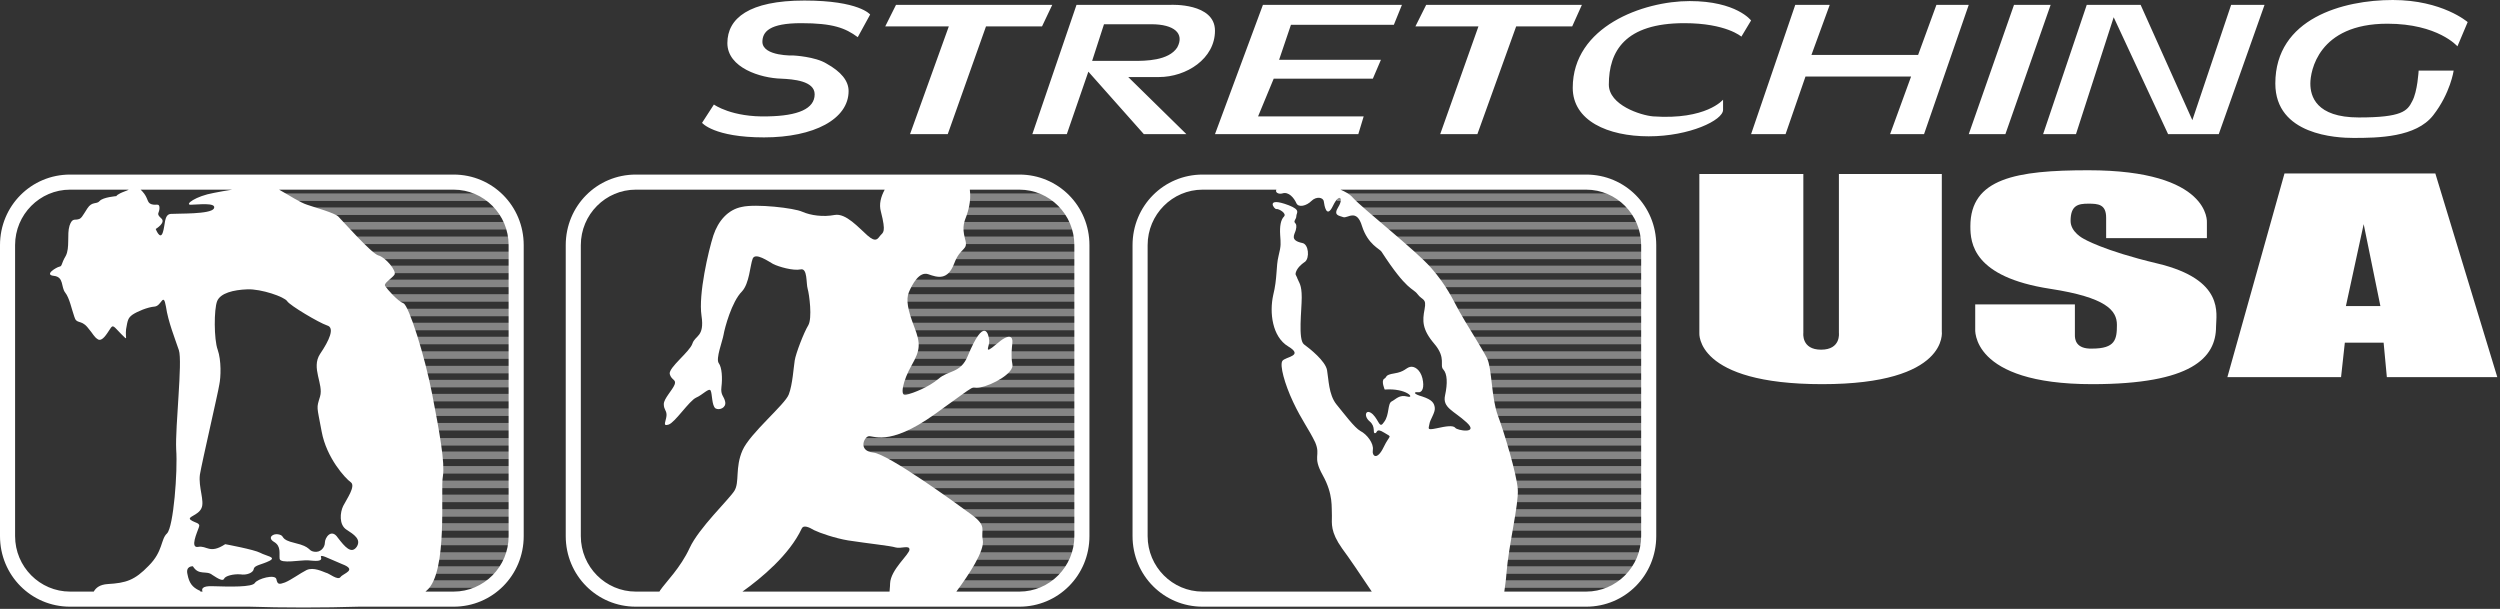
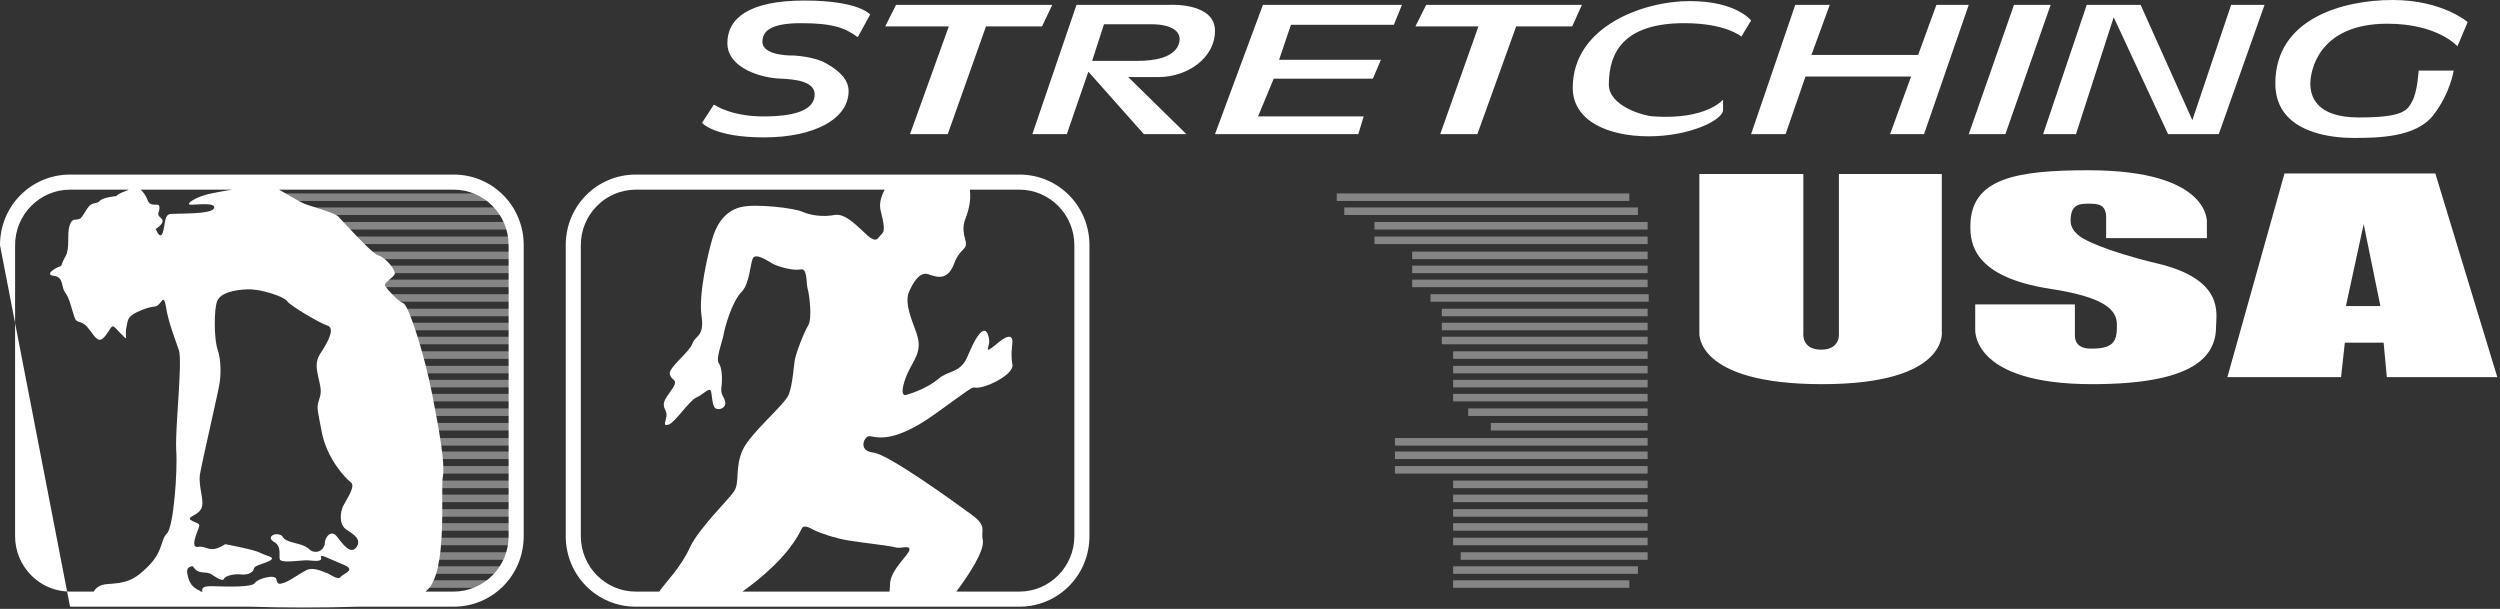
<svg xmlns="http://www.w3.org/2000/svg" width="464" height="113" viewBox="0 0 464 113" version="1.1">
  <rect x="0" y="0" width="464" height="113" fill="#333333" stroke="none" />
  <title>Stretching USA Logo</title>
  <g fill="#FFFFFF">
    <path d="M452 32.2L463.5 70 443 70 442.4 63.6 435.2 63.6 434.5 70 413.4 70 424 32.2 452 32.2ZM385.1 62.2C385.1 62.9 385.2 64.8 388.3 64.7 392.6 64.7 392.9 63 392.9 60.3 392.9 57.6 390.9 55.2 380.5 53.6 366.2 51.4 365.7 45.1 365.7 42 365.7 33.1 374.2 31.6 387.6 31.6 410.4 31.6 409.6 41.3 409.6 41.3L409.6 44.2 390.9 44.2C390.9 44.2 390.9 42.8 390.9 40.4 390.9 37.9 389.4 37.8 387.6 37.8 385.7 37.8 384.3 38.1 384.3 41 384.3 43.1 386.7 44.3 386.7 44.3 386.7 44.3 390.3 46.5 400.4 48.9 413 51.9 411.3 58.3 411.3 60.6 411.3 66.4 406.8 71.3 388.3 71.3 365.6 71.3 366.6 61 366.6 61L366.6 56.5 385.1 56.5 385.1 62.2ZM316.1 32.3L334.7 32.3 334.7 61.8C334.7 61.8 334.3 64.9 338 64.9 341.7 64.9 341.3 61.8 341.3 61.8L341.3 32.3 360.4 32.3 360.4 61.5C360.4 61.5 361.8 71.3 338.2 71.3 314.6 71.3 315.4 61.8 315.4 61.8L315.4 32.3 316.1 32.3ZM435.4 56.8L441.8 56.8 438.7 41.6 435.4 56.8Z" />
    <path d="M456.1 8.6C456.1 8.6 452.5 4.4 443.1 4.4 430.2 4.4 428.8 13.3 428.8 15.5 428.8 17.8 429.8 21.8 437.8 21.8 445.8 21.8 446.8 20.6 447.7 18.8 448.7 17 448.9 13.1 448.9 13.1L455.4 13.1C455.4 13.1 454.8 17.3 451.6 21.4 448.4 25.5 441.4 25.6 436.8 25.6 433.7 25.6 422.3 25.1 422.3 15.5 422.3 3.4 434.9 0 444.1 0 453.3 0 458 4.1 458 4.1L456.1 8.6ZM379.2 24.9L387.3 0.9 397.3 0.9 406.9 22.3 414.1 0.9 420.3 0.9 411.8 24.9 402.4 24.9 392.3 3.2 385.3 24.9 379.2 24.9ZM373.8 0.9L380.6 0.9 372.2 24.9 365.4 24.9 373.8 0.9ZM333.2 0.9L339.6 0.9 336.2 10.2 356 10.2 359.4 0.9 365.4 0.9 357.1 24.9 350.8 24.9 354.7 14.2 335.1 14.2 331.4 24.9 325 24.9 333.2 0.9ZM323.2 6.8C323.2 6.8 320.4 4.3 312.6 4.3 301.6 4.3 298.6 9.5 298.6 15.7 298.6 19.5 304.5 21.4 306.8 21.6 316.7 22.3 319.8 18.5 319.8 18.5 319.8 18.5 319.8 18.5 319.8 20.4 319.8 22.3 313.6 25.3 306 25.3 298.4 25.3 291.9 22.4 291.9 16.3 291.9 4.9 305 0.2 313.6 0.2 322.3 0.2 325 3.8 325 3.8L323.2 6.8ZM262.7 4.9L264.7 0.9 293.6 0.9 291.8 4.9 281.4 4.9 274.2 24.9 267.3 24.9 274.4 4.9 262.7 4.9ZM234.4 0.9L260.2 0.9 258.7 4.6 239.6 4.6 237.4 11.1 256.3 11.1 254.8 14.6 236.4 14.6 233.5 21.6 253.1 21.6 252.1 24.9 225.5 24.9 234.4 0.9ZM225.5 5.7C225.5 10.9 220.2 14.3 215.1 14.3 210.1 14.3 209.4 14.3 209.4 14.3L220.2 24.9 212.3 24.9 202 13.3 198 24.9 191.6 24.9 199.8 0.9 217.3 0.9C217.3 0.9 225.5 0.5 225.5 5.7ZM164.3 4.9L166.3 0.9 195.3 0.9 193.4 4.9 183 4.9 175.9 24.9 168.9 24.9 176.1 4.9 164.3 4.9ZM159.2 6.9C156.9 5.2 154.6 4.3 148.7 4.3 142.8 4.3 141.5 5.9 141.5 7.8 141.6 10.5 147.3 10.3 147.3 10.3 147.3 10.3 151.3 10.5 153.4 11.8 156.1 13.3 157.5 15 157.5 16.9 157.5 22.1 151.1 25.5 141.8 25.5 132.5 25.5 130.3 22.8 130.3 22.8L132.5 19.4C132.5 19.4 135.8 21.8 142.5 21.6 148.1 21.5 151.2 20.2 151.2 17.5 151.2 15 147.2 14.7 145 14.6 141.2 14.5 135 12.6 135 8 135 3.4 139 0.1 149.3 0.1 159.5 0.1 161.5 2.7 161.5 2.7L159.2 6.9ZM202.7 11.3L210.5 11.3C212.5 11.3 216.9 11.3 218.5 8.8 219.9 6.2 217.9 4.5 213.7 4.5L204.9 4.5 202.7 11.3Z" />
-     <path d="M248.8 35.2C249.7 35.6 250.5 36 251.1 36.7 252.9 38.7 262.7 46.4 265.6 49.7 268.5 53 269.6 55.5 270.8 57.7 272 59.9 275.1 64.7 276 66.5 276.9 68.3 276.8 73.9 278 77.1 279.2 80.3 281.5 88 281.7 90.8 281.9 93.6 280 101.2 279.6 106.4 279.5 107.9 279.3 108.9 279.2 109.8L294.4 109.8C300 109.8 304.6 105.2 304.6 99.5L304.6 45.5C304.6 39.8 300 35.2 294.4 35.2L248.8 35.2ZM236.9 35.2L223.2 35.2C217.6 35.2 213 39.8 213 45.5L213 99.5C213 105.2 217.6 109.8 223.2 109.8L254.6 109.8C252.6 106.8 250.3 103.4 249.1 101.8 246.9 98.7 247.2 97.2 247.2 95.7 247.1 94.2 247.5 91.8 245.5 88.2 243.5 84.6 245.2 84.7 244.1 82.1 242.9 79.6 241.6 78 240 74.6 238.4 71.2 237.5 67.8 238 67 238.5 66.2 242.1 66.1 239.1 64.3 236.1 62.5 235.6 58 236.3 54.8 237.1 51.6 236.8 49.5 237.3 47.5 237.8 45.5 237.7 45.2 237.6 43.6 237.5 42 237.7 40.8 238.3 40.2 238.9 39.6 237.3 38.7 236.9 38.8 236.5 38.9 234.7 36.4 239.2 38.1 241.5 39 240.6 39.5 240.6 40.1 240.6 40.7 240.1 40.9 240.3 41.3 240.6 41.6 240.7 41.9 240.5 42.7 240.3 43.5 239.3 44.6 241.7 45.1 242.9 45.3 243.1 47.9 242.2 48.6 242.2 48.6 241.2 49.2 240.7 50.1 240.2 51.1 240.6 51 240.8 51.7 241.1 52.5 241.6 52.8 241.6 55.2 241.6 57.6 240.9 63 242 63.9 243.1 64.7 246 67 246.3 68.7 246.6 70.4 246.6 73.2 248 75 249.4 76.7 251.4 79.4 252.5 80 253.7 80.6 255 82.3 254.8 83.5 254.6 84.7 255.6 85.5 256.8 83 258 80.5 258.5 81.3 256.9 80.3 255.3 79.3 255.7 80.4 255.2 80.4 254.7 80.4 255.4 79.2 254.2 78.2 253 77.2 253.5 75.7 254.8 76.9 256 78.1 256 79.7 256.9 78.3 257.9 77 257.5 74.9 258.3 74.5 259.1 74.1 259.7 73.2 261.2 73.6 262.7 74 261.1 72 257 72.3 257 72.3 256.3 70.7 256.9 70.3 257.5 70 256.9 69.6 258.8 69.3 260.7 69 260.9 68.3 261.7 68.1 262.5 67.9 263.6 68.6 264 70.2 264.4 71.9 264 72.9 263.2 72.8 262.4 72.7 262.2 73.1 264 73.6 265.8 74.2 266.2 74.8 266.3 75.7 266.4 76.6 265.4 77.9 265.3 78.7 265.2 79.5 264.7 79.9 266.6 79.5 268.4 79.1 269.7 78.9 270.1 79.4 270.4 79.9 274.6 80.6 272.2 78.4 269.8 76.2 267.7 75.7 268.2 73.4 268.7 71.1 268.6 69.4 267.9 68.6 267.1 67.8 268.5 66.5 266.2 63.8 263.9 61.1 264 59.5 264.4 57.4 264.8 55.3 264 55.8 263.1 54.6 262.2 53.4 261.2 54.1 256.4 46.7 256.1 46.2 253.9 45.4 252.8 42 251.8 38.6 250.1 40.6 249.3 40.3 248.5 40 247.4 40 248.4 38.4 249.4 36.8 248.6 35.7 247.4 38.2 246.2 40.7 245.8 38.1 245.7 37.4 245.6 36.6 244.3 36.4 243.4 37.3 242.5 38.2 241 38.6 240.6 37.7 240.2 36.8 239.2 35.5 238 35.9 237.3 36.1 236.6 35.7 236.9 35.2ZM307.4 99.5C307.4 106.8 301.6 112.6 294.4 112.6L223.2 112.6C216 112.6 210.2 106.8 210.2 99.5L210.2 45.5C210.2 38.2 216 32.4 223.2 32.4L294.4 32.4C301.6 32.4 307.4 38.2 307.4 45.5L307.4 99.5Z" />
    <path d="M248.1 37.3L248.1 35.9 302.4 35.9 302.4 37.3 248.1 37.3ZM249.5 39.9L249.5 38.5 304 38.5 304 39.9 249.5 39.9ZM255.1 42.6L255.1 41.2 305.8 41.2 305.8 42.6 255.1 42.6ZM255.1 45.3L255.1 43.9 305.8 43.9 305.8 45.3 255.1 45.3ZM262.1 48.1L262.1 46.7 305.8 46.7 305.8 48.1 262.1 48.1ZM262.1 50.7L262.1 49.3 305.8 49.3 305.8 50.7 262.1 50.7ZM262.1 53.3L262.1 51.9 305.8 51.9 305.8 53.3 262.1 53.3ZM265.5 56L265.5 54.6 306 54.6 306 56 265.5 56ZM267.6 58.7L267.6 57.3 305.8 57.3 305.8 58.7 267.6 58.7ZM267.6 61.3L267.6 59.9 305.8 59.9 305.8 61.3 267.6 61.3ZM267.6 63.9L267.6 62.5 305.8 62.5 305.8 63.9 267.6 63.9ZM269.7 66.6L269.7 65.2 305.8 65.2 305.8 66.6 269.7 66.6ZM269.7 69.3L269.7 67.9 305.8 67.9 305.8 69.3 269.7 69.3ZM269.7 71.9L269.7 70.5 305.8 70.5 305.8 71.9 269.7 71.9ZM269.7 74.5L269.7 73.1 305.8 73.1 305.8 74.5 269.7 74.5ZM272.5 77.2L272.5 75.8 305.8 75.8 305.8 77.2 272.5 77.2ZM276.7 79.9L276.7 78.5 305.8 78.5 305.8 79.9 276.7 79.9ZM258.9 82.7L258.9 81.3 305.8 81.3 305.8 82.7 258.9 82.7ZM258.9 85.2L258.9 83.8 305.8 83.8 305.8 85.2 258.9 85.2ZM258.9 87.9L258.9 86.5 305.8 86.5 305.8 87.9 258.9 87.9ZM269.7 90.6L269.7 89.2 305.8 89.2 305.8 90.6 269.7 90.6ZM269.7 93.2L269.7 91.8 305.8 91.8 305.8 93.2 269.7 93.2ZM269.7 95.9L269.7 94.5 305.8 94.5 305.8 95.9 269.7 95.9ZM269.7 98.5L269.7 97.1 305.8 97.1 305.8 98.5 269.7 98.5ZM269.7 101.2L269.7 99.8 305.8 99.8 305.8 101.2 269.7 101.2ZM271.1 103.9L271.1 102.5 305.8 102.5 305.8 103.9 271.1 103.9ZM269.7 106.5L269.7 105.1 304 105.1 304 106.5 269.7 106.5ZM269.7 109.1L269.7 107.7 302.4 107.7 302.4 109.1 269.7 109.1Z" opacity="0.4" />
    <path d="M180 35.2C180.3 37.4 179.6 39.4 179.4 40 179 41.1 178.5 42 179.1 44.3 179.8 46.6 178.3 45.7 177.1 48.9 175.9 52.1 174 51.5 172.3 50.9 170.6 50.3 169.3 52.8 168.7 54.2 168.1 55.6 168.5 57.6 169.7 60.7 170.9 63.8 170.8 65 169.2 67.8 167.6 70.6 166.9 73.7 168.2 73.3 169.6 72.9 172.3 71.9 174.2 70.3 176 68.7 178.3 69.3 179.6 66.1 182.7 58.6 183.5 62 183.6 63.2 183.7 64.3 182.4 66 184.9 63.9 187.4 61.7 188 62.5 187.9 63.6 187.8 64.7 187.6 66 187.9 67.6 188.3 69.2 184.2 71.5 181.9 71.9 179.6 72.3 182.5 70.4 173.6 76.8 164.7 83.2 161.9 80.6 161.1 81 160.3 81.3 159.3 83.7 162.1 84 164.9 84.3 177.3 93.3 180.3 95.5 183.3 97.7 182 98.3 182.4 100.2 182.8 102.2 179.8 106.7 177.5 109.8L189.2 109.8C194.8 109.8 199.4 105.2 199.4 99.5L199.4 45.5C199.4 39.8 194.8 35.2 189.2 35.2L180 35.2ZM164.2 35.2L118 35.2C112.4 35.2 107.8 39.8 107.8 45.5L107.8 99.5C107.8 105.2 112.4 109.8 118 109.8L122.4 109.8C122.4 109.7 122.5 109.7 122.5 109.6 123.6 108 126.3 105.4 128 101.7 129.7 98 135.3 92.7 136.3 91.1 137.3 89.5 136.4 86.8 137.8 83.6 139.2 80.4 145.7 75.1 146.4 73.2 147.1 71.4 147.3 68.1 147.5 66.9 147.7 65.6 149.2 61.7 150 60.4 150.8 59.1 150.2 54.6 149.9 53.6 149.6 52.6 149.9 49.7 148.6 50 147.2 50.3 144.5 49.5 143.5 49 142.6 48.5 140.2 46.8 139.7 48 139.2 49.3 139.1 52.6 137.7 54.1 135.8 56 134.5 60.9 134.3 62.1 134.1 63.3 132.8 66.6 133.4 67.4 134 68.2 134.1 70.2 133.9 71.8 133.7 73.4 134.4 73.5 134.6 74.6 134.8 75.7 133.5 76.2 132.8 75.8 132.1 75.3 132.2 73.1 131.9 72.5 131.6 71.9 130.4 73.3 129.2 73.8 127.9 74.4 125.3 78.4 124.1 78.8 122.9 79.2 123.6 78.2 123.7 77.2 123.8 76.2 123.2 76.1 123.2 75 123.2 74 124.8 72.4 125.2 71.4 125.6 70.4 124.6 70.6 124.3 69.4 124.1 68.2 128 65.3 128.5 63.8 129 62.2 130.8 62.6 130.2 58.6 129.6 54.6 131.5 46.5 132.4 43.7 133.3 41 135.1 38.9 137.7 38.4 140.3 37.8 147.4 38.6 148.9 39.3 150.5 40 152.8 40.3 154.9 39.9 157 39.5 159.4 42.3 161 43.7 162.6 45.1 162.9 44.3 163.4 43.7 163.9 43.1 164.5 43.2 163.5 39.3 163.1 37.9 163.5 36.5 164.2 35.2ZM137.8 109.8L165.1 109.8C165.1 109.4 165.2 109 165.2 108.3 165.3 105.7 168.8 102.9 168.8 102 168.8 101.1 167.2 101.9 166.2 101.6 165.3 101.3 161.3 100.9 157.4 100.3 155 99.9 152.1 98.9 151.1 98.4 150.1 97.8 149.1 97.4 148.8 98.1 146.5 103 141.3 107.3 137.8 109.8ZM189.2 112.6L118 112.6C110.8 112.6 105 106.8 105 99.5L105 45.5C105 38.2 110.8 32.4 118 32.4L189.2 32.4C196.4 32.4 202.2 38.2 202.2 45.5L202.2 99.5C202.2 106.8 196.4 112.6 189.2 112.6Z" />
-     <path d="M167.3 37.3L167.3 35.9 197 35.9 197 37.3 167.3 37.3ZM167.3 39.9L167.3 38.5 198.7 38.5 198.7 39.9 167.3 39.9ZM167.3 42.6L167.3 41.2 200.1 41.2 200.1 42.6 167.3 42.6ZM167.3 45.3L167.3 43.9 201.4 43.9 201.4 45.3 167.3 45.3ZM167.3 48.1L167.3 46.7 201.4 46.7 201.4 48.1 167.3 48.1ZM167.3 50.7L167.3 49.3 201.4 49.3 201.4 50.7 167.3 50.7ZM167.3 53.3L167.3 51.9 201.4 51.9 201.4 53.3 167.3 53.3ZM167.3 56L167.3 54.6 201.4 54.6 201.4 56 167.3 56ZM167.3 58.7L167.3 57.3 201.4 57.3 201.4 58.7 167.3 58.7ZM167.3 61.3L167.3 59.9 201.4 59.9 201.4 61.3 167.3 61.3ZM167.3 63.9L167.3 62.5 201.4 62.5 201.4 63.9 167.3 63.9ZM167.3 66.6L167.3 65.2 201.4 65.2 201.4 66.6 167.3 66.6ZM167.3 69.3L167.3 67.9 201.4 67.9 201.4 69.3 167.3 69.3ZM167.3 71.9L167.3 70.5 201.4 70.5 201.4 71.9 167.3 71.9ZM167.3 74.5L167.3 73.1 201.4 73.1 201.4 74.5 167.3 74.5ZM167.3 77.2L167.3 75.8 201.4 75.8 201.4 77.2 167.3 77.2ZM160.4 79.9L160.4 78.5 201.4 78.5 201.4 79.9 160.4 79.9ZM156.5 82.7L156.5 81.3 201.4 81.3 201.4 82.7 156.5 82.7ZM156.5 85.2L156.5 83.8 201.4 83.8 201.4 85.2 156.5 85.2ZM156.5 87.9L156.5 86.5 201.4 86.5 201.4 87.9 156.5 87.9ZM167.3 90.6L167.3 89.2 201.4 89.2 201.4 90.6 167.3 90.6ZM167.3 93.2L167.3 91.8 201.4 91.8 201.4 93.2 167.3 93.2ZM167.3 95.9L167.3 94.5 201.4 94.5 201.4 95.9 167.3 95.9ZM167.3 98.5L167.3 97.1 201.4 97.1 201.4 98.5 167.3 98.5ZM167.3 101.2L167.3 99.8 201.4 99.8 201.4 101.2 167.3 101.2ZM168.7 103.9L168.7 102.5 200.8 102.5 200.8 103.9 168.7 103.9ZM167.3 106.5L167.3 105.1 198.7 105.1 198.7 106.5 167.3 106.5ZM167.3 109.1L167.3 107.7 197 107.7 197 109.1 167.3 109.1Z" opacity="0.4" />
-     <path d="M51.8 35.2C53.6 36.2 55.7 37.6 57 38 58.4 38.5 62.1 39.5 62.8 40.2 63.5 40.9 68.9 47 70.2 47.4 71.5 47.7 73.7 50.3 73.2 51 72.7 51.7 71.1 52.6 71.5 53.1 71.8 53.6 73.8 55.9 74.9 56.3 75.9 56.8 78.8 65.9 80.2 73.1 81.6 80.3 82.6 85.9 82.2 88.4 81.7 90.8 83.2 106.2 79.2 109.6 79.1 109.7 79 109.7 79 109.8L84.2 109.8C89.8 109.8 94.4 105.2 94.4 99.5L94.4 45.5C94.4 39.8 89.8 35.2 84.2 35.2L51.8 35.2ZM43.1 35.2L26.1 35.2C26.2 35.3 26.3 35.4 26.4 35.5 27.6 36.8 27.2 37.6 28.1 37.9 29 38.2 29.6 37.6 29.6 38.6 29.6 39.6 28.9 39.6 29.9 40.5 30.9 41.3 28.9 42.5 28.9 42.5 28.9 42.5 29.7 44.6 30.2 43.2 30.7 41.8 30.4 39.8 31.7 39.7 33 39.6 39.1 39.8 39.7 38.7 40.3 37.5 36.6 38 35.4 38 34.2 38 36.3 36.4 39.7 35.8 40.7 35.6 41.8 35.4 43.1 35.2ZM23.9 35.2L13 35.2C7.4 35.2 2.8 39.8 2.8 45.5L2.8 99.5C2.8 105.2 7.4 109.8 13 109.8L17.4 109.8C17.8 109.1 18.5 108.5 20 108.4 23.4 108.2 25 107.7 27.6 105 30.3 102.3 29.8 100.1 31 99 32.2 97.8 33 87.5 32.7 83.4 32.5 79.2 33.9 67.1 33.2 65 32.5 62.9 31.2 59.7 30.8 56.9 30.3 54.1 30 56.8 28.7 56.9 27.4 57 25.5 57.8 24.6 58.4 23.8 59 23.7 59.3 23.4 61.1 23.2 62.8 23.9 63.4 22.5 62 21.1 60.6 21 60.1 20.4 61.1 19.8 62 19 63.4 18.2 63 17.4 62.5 17.4 62.1 16.2 60.7 15 59.3 14.2 60.2 13.8 58.8 13.3 57.4 12.9 55.3 12.1 54.3 11.3 53.3 11.9 51.4 10 51.2 8.1 51 10.5 49.6 11 49.5 11.6 49.4 11.3 49 12.2 47.5 13 46 12.4 43.5 12.9 41.9 13.4 40.4 13.9 40.9 14.5 40.7 15.1 40.6 15.3 40.1 16.2 38.7 17.1 37.3 17.9 38 18.5 37.3 19.1 36.6 21.6 36.4 21.6 36.4 21.6 36.4 21.6 36.1 23.2 35.5 23.5 35.4 23.7 35.3 23.9 35.2ZM37.2 109.8L37.6 109.8C37.4 109.4 37.4 108.7 39.5 108.8 42.7 108.9 46.8 109 47.3 108.2 47.8 107.4 51.1 106.5 51.3 107.5 51.5 108.5 51.8 108.5 52.9 108.1 54.1 107.6 55.7 106.4 56.9 105.8 58.2 105.2 59.9 106.1 60.5 106.3 61.1 106.4 62.7 107.8 63.2 107.1 63.7 106.4 66.4 105.8 63.5 104.7 60.6 103.5 59.3 102.7 59.6 103.5 59.8 104.3 58.4 104.1 57.2 104 55.9 103.9 52 104.7 51.9 103.7 51.8 102.7 52.2 101.4 50.9 100.6 49.5 99.8 50.7 98.9 51.8 99.2 53 99.5 51.8 100.1 54.8 100.8 57.8 101.5 57.1 102.2 58.3 102.4 59.5 102.6 60.3 101.6 60.3 100.7 60.3 99.8 61.5 98 62.7 99.8 64 101.5 65.2 102.9 66.2 101.5 67.1 100.1 65.7 99.2 64.3 98.3 62.9 97.4 63.1 95.1 63.7 93.9 64.3 92.7 66.1 90.2 65.1 89.5 64.1 88.8 60.6 85 59.7 80.1 58.8 75.2 58.7 75.9 59.4 73.6 60.1 71.3 57.7 68.3 59.4 65.7 61.1 63.2 62.2 60.8 60.7 60.4 59.2 59.9 53.8 56.7 53.3 55.9 52.8 55.1 48.5 53.6 45.9 53.7 43.3 53.8 40.9 54.4 40.3 55.9 39.7 57.4 39.7 63 40.4 64.9 41.1 66.9 41 70 40.7 71.4 40.5 72.8 37.5 85.7 37.1 88.1 36.8 90.4 38 93 37.4 94.3 36.8 95.7 34.6 95.9 35.4 96.5 36.2 97.1 37.3 97 36.9 97.9 36.6 98.8 35.2 101.8 36.8 101.5 38.4 101.2 38.9 102.9 41.8 101 41.8 101 47.2 102 48.3 102.6 49.4 103.2 51.4 103.4 50 104.1 48.6 104.8 47.2 104.9 47.1 105.6 47 106.3 45.8 106.8 44.6 106.6 43.3 106.5 41.8 106.9 41.6 107.4 41.4 107.9 40.6 107.5 39.4 106.7 38.3 105.8 36.9 106.9 35.8 105.1 35.8 105.1 34.4 105 34.8 106.6 35.1 108.2 35.7 109 37 109.6 37.1 109.6 37.2 109.7 37.2 109.8ZM66.6 112.6C60.3 112.8 52.2 112.8 46.3 112.6L13 112.6C5.8 112.6 0 106.8 0 99.5L0 45.5C0 38.2 5.8 32.4 13 32.4L84.2 32.4C91.4 32.4 97.2 38.2 97.2 45.5L97.2 99.5C97.2 106.8 91.4 112.6 84.2 112.6L66.6 112.6Z" />
+     <path d="M51.8 35.2C53.6 36.2 55.7 37.6 57 38 58.4 38.5 62.1 39.5 62.8 40.2 63.5 40.9 68.9 47 70.2 47.4 71.5 47.7 73.7 50.3 73.2 51 72.7 51.7 71.1 52.6 71.5 53.1 71.8 53.6 73.8 55.9 74.9 56.3 75.9 56.8 78.8 65.9 80.2 73.1 81.6 80.3 82.6 85.9 82.2 88.4 81.7 90.8 83.2 106.2 79.2 109.6 79.1 109.7 79 109.7 79 109.8L84.2 109.8C89.8 109.8 94.4 105.2 94.4 99.5L94.4 45.5C94.4 39.8 89.8 35.2 84.2 35.2L51.8 35.2ZM43.1 35.2L26.1 35.2C26.2 35.3 26.3 35.4 26.4 35.5 27.6 36.8 27.2 37.6 28.1 37.9 29 38.2 29.6 37.6 29.6 38.6 29.6 39.6 28.9 39.6 29.9 40.5 30.9 41.3 28.9 42.5 28.9 42.5 28.9 42.5 29.7 44.6 30.2 43.2 30.7 41.8 30.4 39.8 31.7 39.7 33 39.6 39.1 39.8 39.7 38.7 40.3 37.5 36.6 38 35.4 38 34.2 38 36.3 36.4 39.7 35.8 40.7 35.6 41.8 35.4 43.1 35.2ZM23.9 35.2L13 35.2C7.4 35.2 2.8 39.8 2.8 45.5L2.8 99.5C2.8 105.2 7.4 109.8 13 109.8L17.4 109.8C17.8 109.1 18.5 108.5 20 108.4 23.4 108.2 25 107.7 27.6 105 30.3 102.3 29.8 100.1 31 99 32.2 97.8 33 87.5 32.7 83.4 32.5 79.2 33.9 67.1 33.2 65 32.5 62.9 31.2 59.7 30.8 56.9 30.3 54.1 30 56.8 28.7 56.9 27.4 57 25.5 57.8 24.6 58.4 23.8 59 23.7 59.3 23.4 61.1 23.2 62.8 23.9 63.4 22.5 62 21.1 60.6 21 60.1 20.4 61.1 19.8 62 19 63.4 18.2 63 17.4 62.5 17.4 62.1 16.2 60.7 15 59.3 14.2 60.2 13.8 58.8 13.3 57.4 12.9 55.3 12.1 54.3 11.3 53.3 11.9 51.4 10 51.2 8.1 51 10.5 49.6 11 49.5 11.6 49.4 11.3 49 12.2 47.5 13 46 12.4 43.5 12.9 41.9 13.4 40.4 13.9 40.9 14.5 40.7 15.1 40.6 15.3 40.1 16.2 38.7 17.1 37.3 17.9 38 18.5 37.3 19.1 36.6 21.6 36.4 21.6 36.4 21.6 36.4 21.6 36.1 23.2 35.5 23.5 35.4 23.7 35.3 23.9 35.2ZM37.2 109.8L37.6 109.8C37.4 109.4 37.4 108.7 39.5 108.8 42.7 108.9 46.8 109 47.3 108.2 47.8 107.4 51.1 106.5 51.3 107.5 51.5 108.5 51.8 108.5 52.9 108.1 54.1 107.6 55.7 106.4 56.9 105.8 58.2 105.2 59.9 106.1 60.5 106.3 61.1 106.4 62.7 107.8 63.2 107.1 63.7 106.4 66.4 105.8 63.5 104.7 60.6 103.5 59.3 102.7 59.6 103.5 59.8 104.3 58.4 104.1 57.2 104 55.9 103.9 52 104.7 51.9 103.7 51.8 102.7 52.2 101.4 50.9 100.6 49.5 99.8 50.7 98.9 51.8 99.2 53 99.5 51.8 100.1 54.8 100.8 57.8 101.5 57.1 102.2 58.3 102.4 59.5 102.6 60.3 101.6 60.3 100.7 60.3 99.8 61.5 98 62.7 99.8 64 101.5 65.2 102.9 66.2 101.5 67.1 100.1 65.7 99.2 64.3 98.3 62.9 97.4 63.1 95.1 63.7 93.9 64.3 92.7 66.1 90.2 65.1 89.5 64.1 88.8 60.6 85 59.7 80.1 58.8 75.2 58.7 75.9 59.4 73.6 60.1 71.3 57.7 68.3 59.4 65.7 61.1 63.2 62.2 60.8 60.7 60.4 59.2 59.9 53.8 56.7 53.3 55.9 52.8 55.1 48.5 53.6 45.9 53.7 43.3 53.8 40.9 54.4 40.3 55.9 39.7 57.4 39.7 63 40.4 64.9 41.1 66.9 41 70 40.7 71.4 40.5 72.8 37.5 85.7 37.1 88.1 36.8 90.4 38 93 37.4 94.3 36.8 95.7 34.6 95.9 35.4 96.5 36.2 97.1 37.3 97 36.9 97.9 36.6 98.8 35.2 101.8 36.8 101.5 38.4 101.2 38.9 102.9 41.8 101 41.8 101 47.2 102 48.3 102.6 49.4 103.2 51.4 103.4 50 104.1 48.6 104.8 47.2 104.9 47.1 105.6 47 106.3 45.8 106.8 44.6 106.6 43.3 106.5 41.8 106.9 41.6 107.4 41.4 107.9 40.6 107.5 39.4 106.7 38.3 105.8 36.9 106.9 35.8 105.1 35.8 105.1 34.4 105 34.8 106.6 35.1 108.2 35.7 109 37 109.6 37.1 109.6 37.2 109.7 37.2 109.8ZM66.6 112.6C60.3 112.8 52.2 112.8 46.3 112.6L13 112.6L0 45.5C0 38.2 5.8 32.4 13 32.4L84.2 32.4C91.4 32.4 97.2 38.2 97.2 45.5L97.2 99.5C97.2 106.8 91.4 112.6 84.2 112.6L66.6 112.6Z" />
    <path d="M46.4 37.3L46.4 35.9 91.7 35.9 91.7 37.3 46.4 37.3ZM46.4 39.9L46.4 38.5 94.4 38.5 94.4 39.9 46.4 39.9ZM60.3 42.6L60.3 41.2 96.3 41.2 96.3 42.6 60.3 42.6ZM60.3 45.3L60.3 43.9 96.3 43.9 96.3 45.3 60.3 45.3ZM60.3 48.1L60.3 46.7 96.3 46.7 96.3 48.1 60.3 48.1ZM60.3 50.7L60.3 49.3 96.3 49.3 96.3 50.7 60.3 50.7ZM60.3 53.3L60.3 51.9 96.3 51.9 96.3 53.3 60.3 53.3ZM60.3 56L60.3 54.6 96.3 54.6 96.3 56 60.3 56ZM60.3 58.7L60.3 57.3 96.3 57.3 96.3 58.7 60.3 58.7ZM63.1 61.3L63.1 59.9 96.3 59.9 96.3 61.3 63.1 61.3ZM62.4 63.9L62.4 62.5 96.3 62.5 96.3 63.9 62.4 63.9ZM60.3 66.6L60.3 65.2 96.3 65.2 96.3 66.6 60.3 66.6ZM60.3 69.3L60.3 67.9 96.3 67.9 96.3 69.3 60.3 69.3ZM60.3 71.9L60.3 70.5 96.3 70.5 96.3 71.9 60.3 71.9ZM60.3 74.5L60.3 73.1 96.3 73.1 96.3 74.5 60.3 74.5ZM60.3 77.2L60.3 75.8 96.3 75.8 96.3 77.2 60.3 77.2ZM70.8 79.9L70.8 78.5 96.3 78.5 96.3 79.9 70.8 79.9ZM66.9 82.7L66.9 81.3 96.3 81.3 96.3 82.7 66.9 82.7ZM66.9 85.2L66.9 83.8 96.3 83.8 96.3 85.2 66.9 85.2ZM66.9 87.9L66.9 86.5 96.3 86.5 96.3 87.9 66.9 87.9ZM67.3 90.6L67.3 89.2 96.3 89.2 96.3 90.6 67.3 90.6ZM67.3 93.2L67.3 91.8 96.3 91.8 96.3 93.2 67.3 93.2ZM67.3 95.9L67.3 94.5 96.3 94.5 96.3 95.9 67.3 95.9ZM67.3 98.5L67.3 97.1 96.3 97.1 96.3 98.5 67.3 98.5ZM67.3 101.2L67.3 99.8 96.3 99.8 96.3 101.2 67.3 101.2ZM68.7 103.9L68.7 102.5 95.1 102.5 95.1 103.9 68.7 103.9ZM67.3 106.5L67.3 105.1 93.7 105.1 93.7 106.5 67.3 106.5ZM60.3 109.1L60.3 107.7 91.7 107.7 91.7 109.1 60.3 109.1Z" opacity="0.4" />
  </g>
</svg>